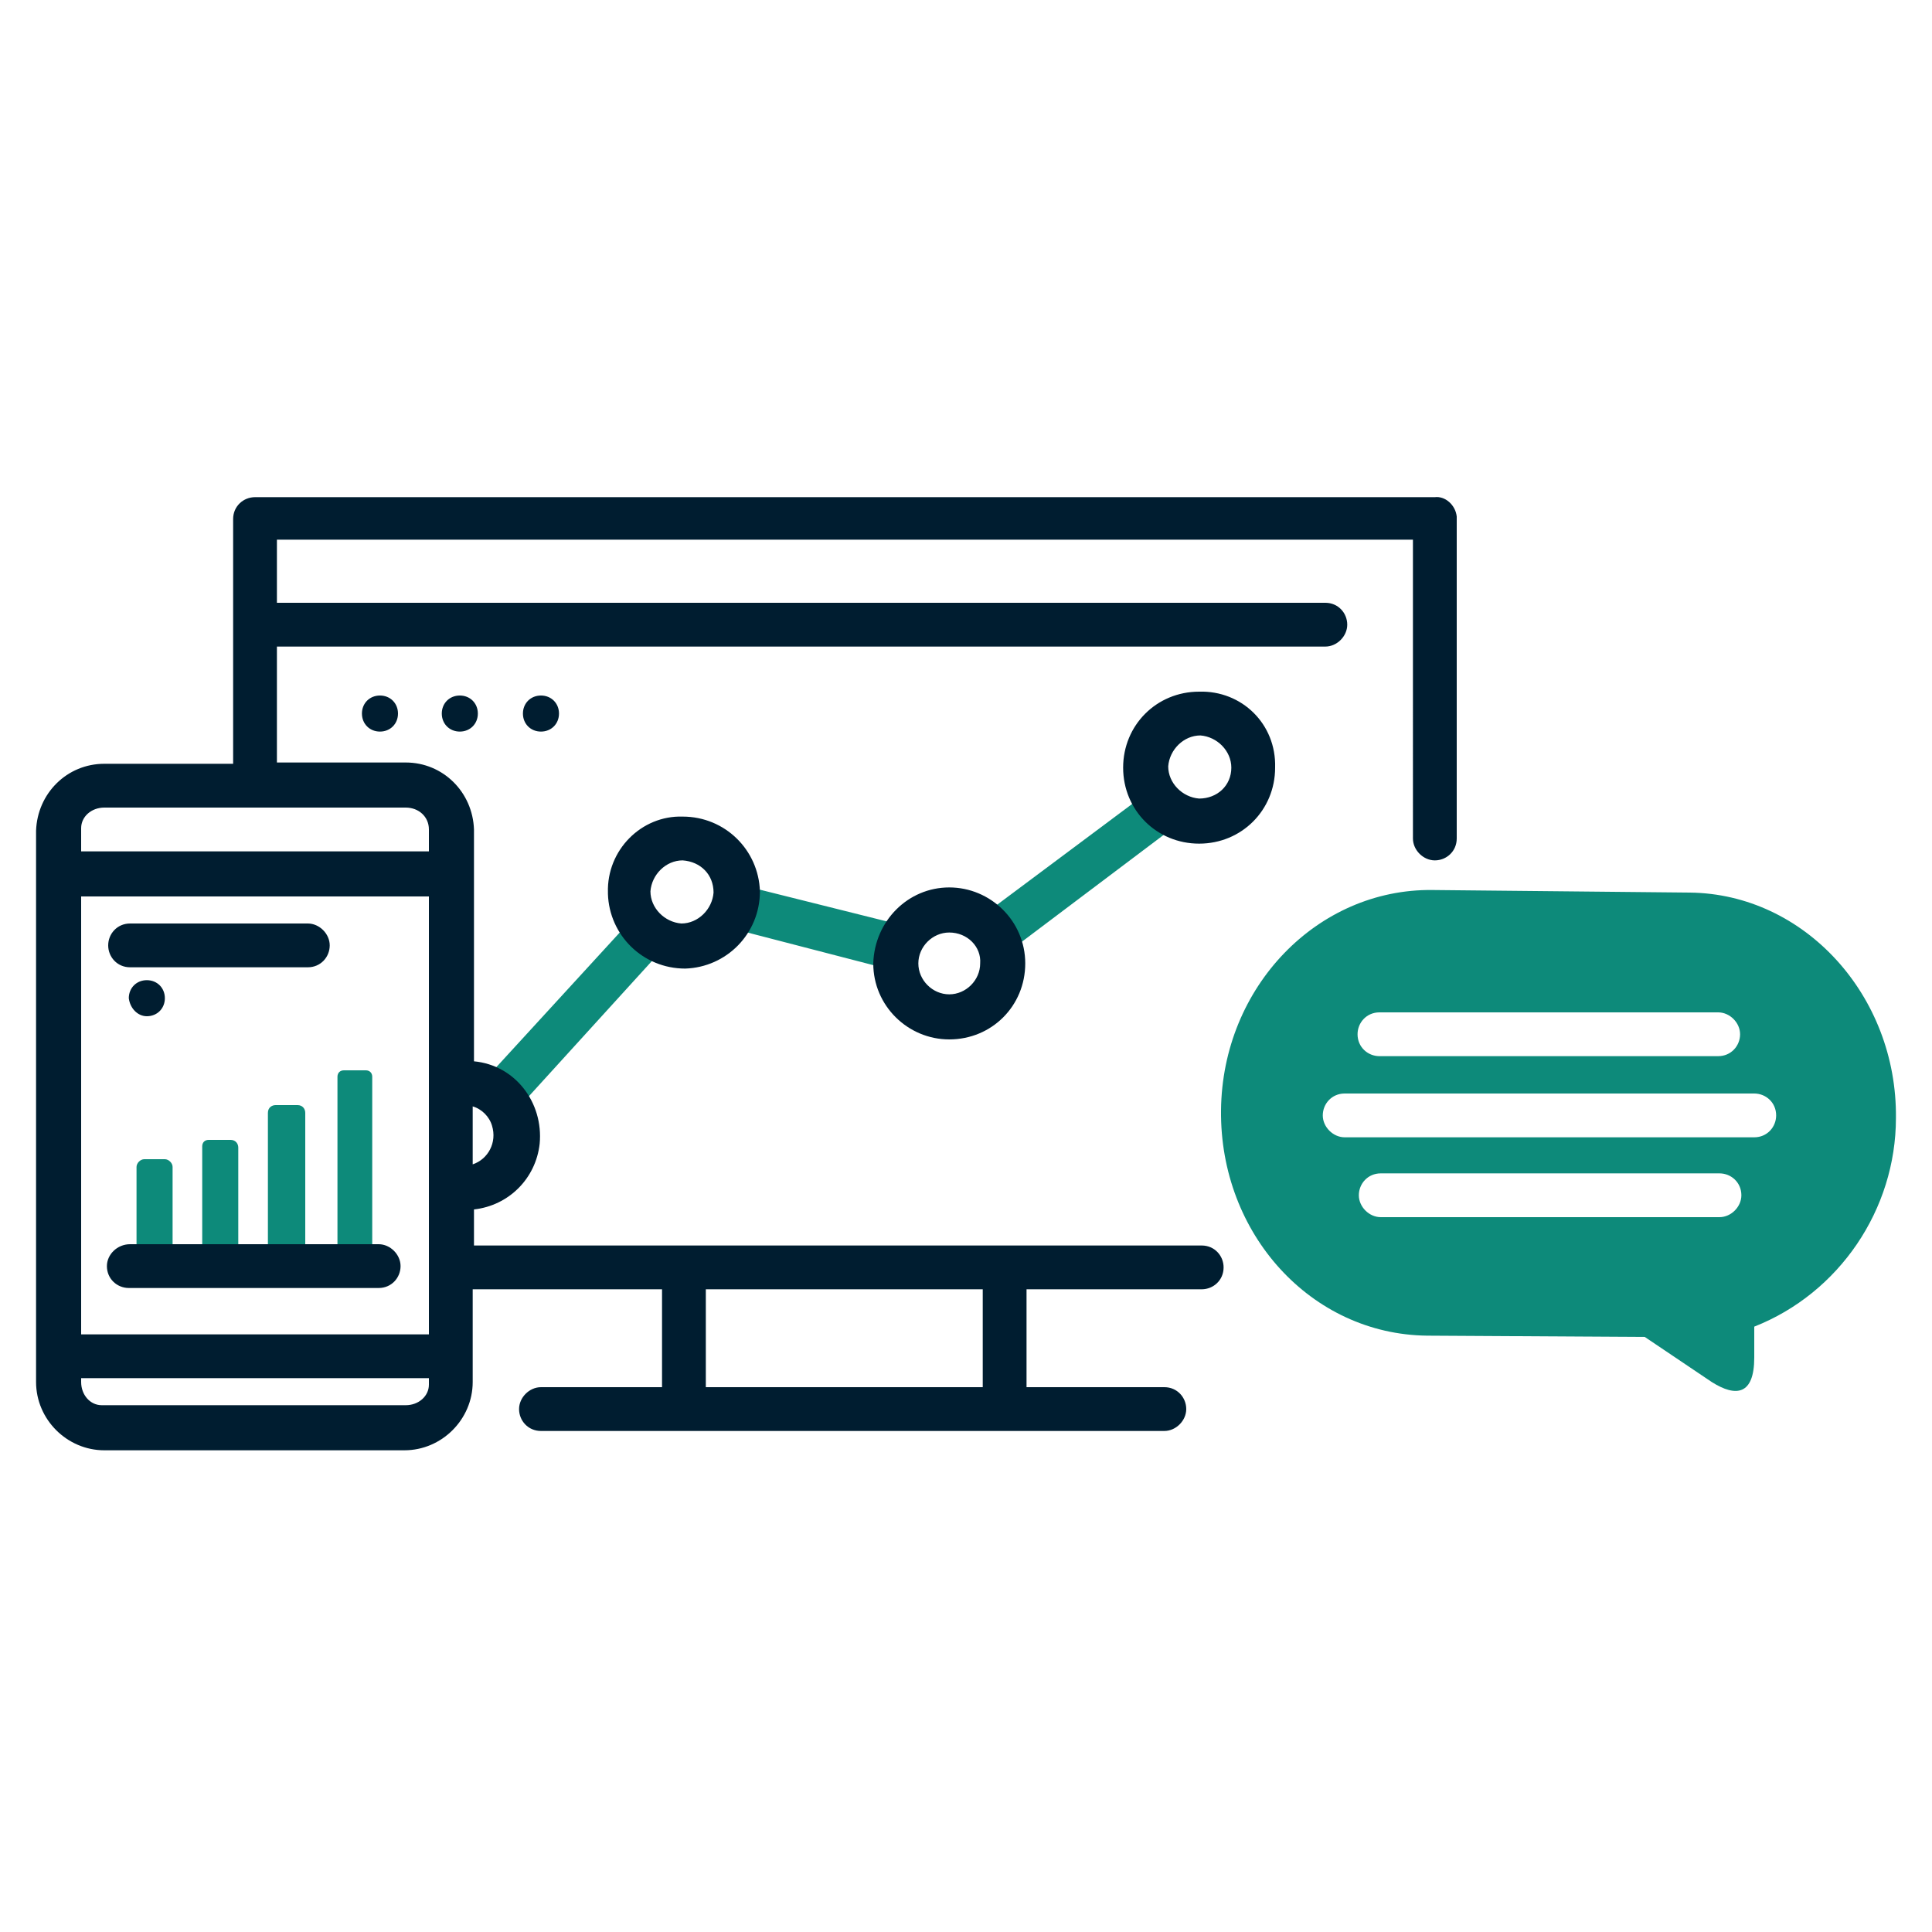
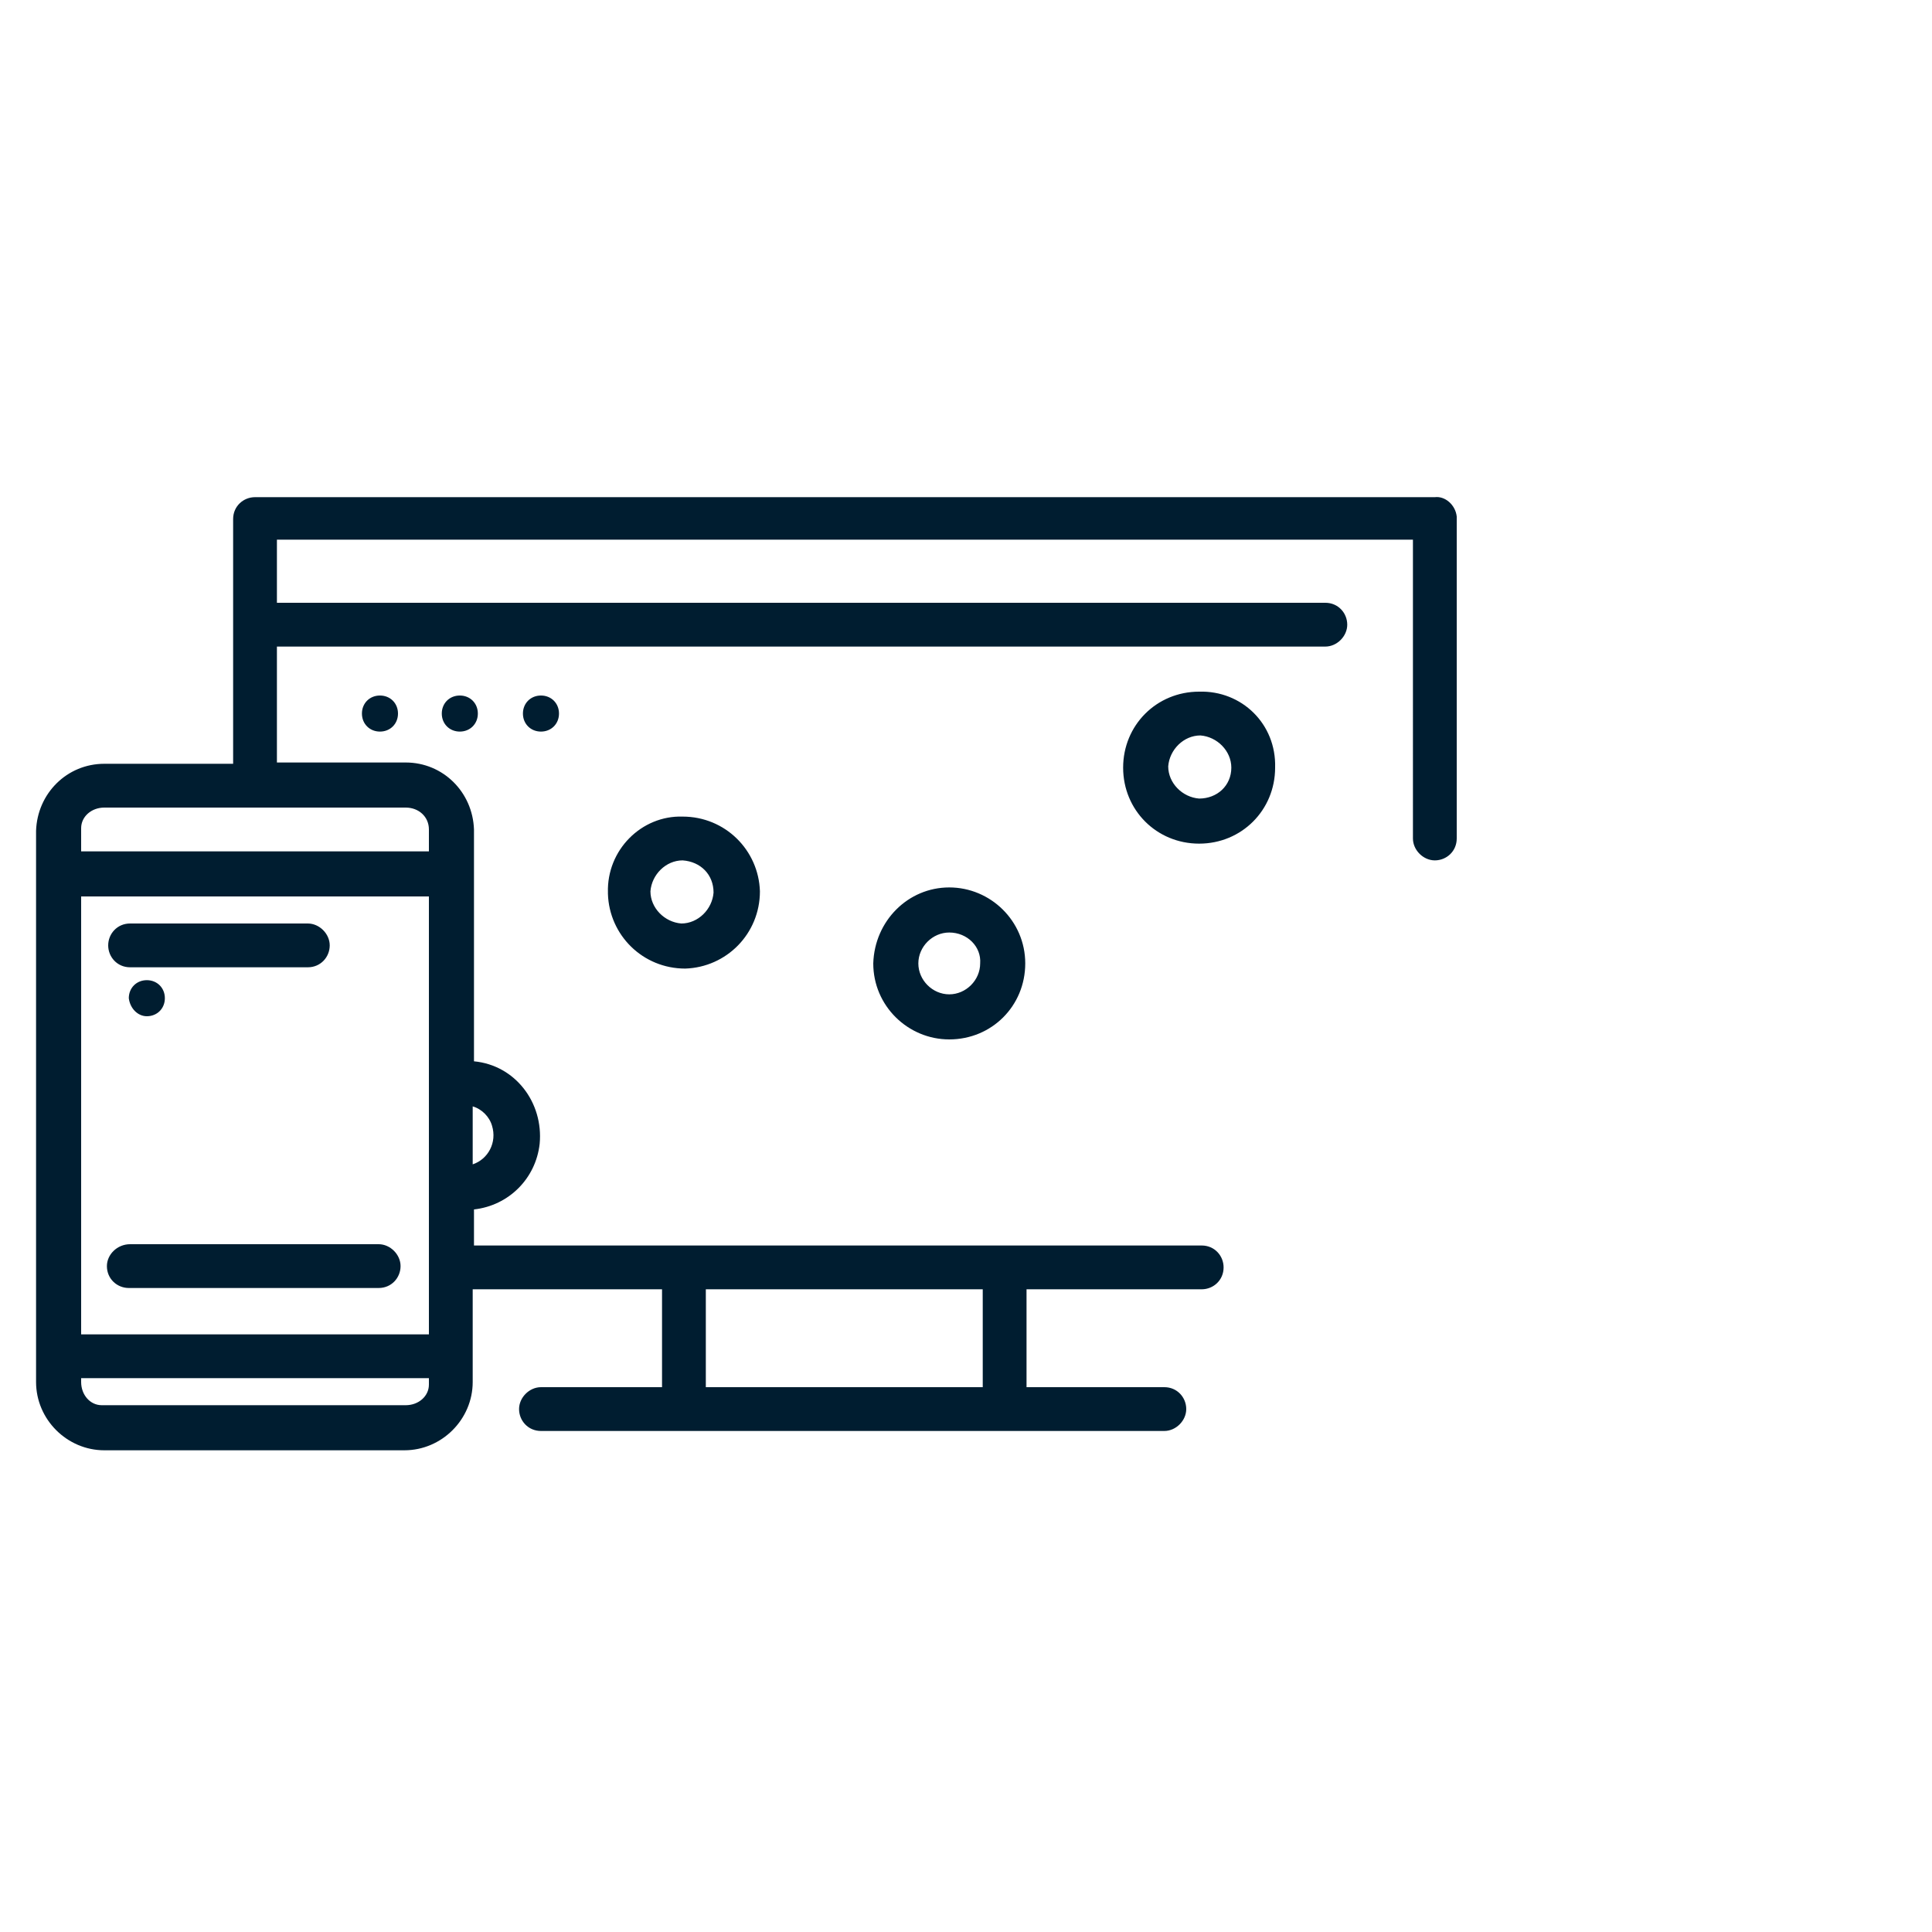
<svg xmlns="http://www.w3.org/2000/svg" version="1.1" id="Layer_1" x="0px" y="0px" viewBox="0 0 150 150" style="enable-background:new 0 0 150 150;" xml:space="preserve">
  <style type="text/css"> .st0{fill:#0D8A7A;} .st1{fill:#001D30;} </style>
-   <path class="st0" d="M51.9,73.2L39.8,86.5c-0.5-1.1-1.4-2-2.5-2.3L49.4,71C49.8,72.1,50.8,72.9,51.9,73.2z M57.1,68.6 c0,0.2,0,0.4,0,0.6c0,1-0.4,2-1,2.7l13.5,3.5c0-0.2,0-0.4,0-0.6c0-1,0.4-2,1.1-2.8L57.1,68.6z M89.4,61.3L76,71.3 c1,0.7,1.7,1.7,1.9,2.9l14.2-10.7C90.9,63.2,90,62.4,89.4,61.3L89.4,61.3z M147.2,86.8c0,7.1-4.4,13.6-11,16.2v2.4 c0,2.9-1.4,3.1-3.3,1.9l-5.2-3.5l-16.9-0.1c-9-0.1-16.1-7.9-16-17.5s7.5-17.2,16.4-17.1l20,0.2C140.1,69.4,147.3,77.3,147.2,86.8z M105.4,80.3c0,1,0.8,1.7,1.7,1.7h26.3c1,0,1.7-0.8,1.7-1.7s-0.8-1.7-1.7-1.7h-26.3C106.1,78.6,105.4,79.4,105.4,80.3z M135.2,92.8 c0-1-0.8-1.7-1.7-1.7h-26.3c-1,0-1.7,0.8-1.7,1.7s0.8,1.7,1.7,1.7h26.3C134.4,94.5,135.2,93.7,135.2,92.8z M137.9,86.6 c0-1-0.8-1.7-1.7-1.7h-31.8c-1,0-1.7,0.8-1.7,1.7s0.8,1.7,1.7,1.7h31.8C137.2,88.3,137.9,87.5,137.9,86.6z M13.4,97.8v-7.2 c0-0.3-0.3-0.6-0.6-0.6h-1.6c-0.3,0-0.6,0.3-0.6,0.6l0,0v7.2c0,0.3,0.3,0.6,0.6,0.6c0,0,0,0,0,0h1.6C13,98.4,13.3,98.2,13.4,97.8 C13.4,97.8,13.4,97.8,13.4,97.8L13.4,97.8z M18.5,97.8v-8.7c0-0.3-0.2-0.6-0.6-0.6h-1.7c-0.3,0-0.5,0.2-0.5,0.5c0,0,0,0,0,0v8.7 c0,0.3,0.2,0.5,0.5,0.6c0,0,0,0,0,0H18C18.3,98.3,18.5,98.1,18.5,97.8C18.6,97.8,18.6,97.8,18.5,97.8L18.5,97.8z M23.7,97.8V86.4 c0-0.3-0.2-0.6-0.6-0.6h-1.7c-0.3,0-0.6,0.2-0.6,0.6v11.4c0,0.3,0.2,0.6,0.6,0.6h1.7C23.5,98.4,23.7,98.1,23.7,97.8 C23.8,97.8,23.8,97.8,23.7,97.8L23.7,97.8z M28.9,97.8V83.6c0-0.3-0.2-0.5-0.5-0.5c0,0,0,0,0,0h-1.7c-0.3,0-0.5,0.2-0.5,0.5l0,0 v14.2c0,0.3,0.2,0.5,0.5,0.5l0,0h1.7C28.7,98.4,28.9,98.2,28.9,97.8C29,97.8,29,97.8,28.9,97.8L28.9,97.8z" />
  <path class="st1" d="M29.5,54c0.8,0,1.4,0.6,1.4,1.4c0,0.8-0.6,1.4-1.4,1.4c-0.8,0-1.4-0.6-1.4-1.4c0,0,0,0,0,0 C28.1,54.6,28.7,54,29.5,54z M34.3,55.4c0,0.8,0.6,1.4,1.4,1.4c0.8,0,1.4-0.6,1.4-1.4c0-0.8-0.6-1.4-1.4-1.4 C34.9,54,34.3,54.6,34.3,55.4z M40.6,55.4c0,0.8,0.6,1.4,1.4,1.4c0.8,0,1.4-0.6,1.4-1.4c0-0.8-0.6-1.4-1.4-1.4h0 C41.2,54,40.6,54.6,40.6,55.4z M11.4,78.9c0.8,0,1.4-0.6,1.4-1.4c0-0.8-0.6-1.4-1.4-1.4c-0.8,0-1.4,0.6-1.4,1.4l0,0 C10.1,78.3,10.7,78.9,11.4,78.9z M53,63.4c3.3,0,5.9,2.6,6,5.8c0,3.3-2.6,5.9-5.8,6c-3.3,0-5.9-2.6-6-5.8c0,0,0-0.1,0-0.1 C47.1,66,49.8,63.3,53,63.4L53,63.4z M53,66.8c-1.3,0-2.4,1.1-2.5,2.4c0,1.3,1.1,2.4,2.4,2.5c1.3,0,2.4-1.1,2.5-2.4c0,0,0,0,0,0 C55.4,67.9,54.4,66.9,53,66.8L53,66.8z M73.7,68.9c3.2,0,5.9,2.6,5.9,5.9s-2.6,5.9-5.9,5.9c-3.2,0-5.9-2.6-5.9-5.9 C67.9,71.5,70.5,68.9,73.7,68.9C73.8,68.9,73.8,68.9,73.7,68.9L73.7,68.9z M73.7,72.4c-1.3,0-2.4,1.1-2.4,2.4c0,1.3,1.1,2.4,2.4,2.4 c1.3,0,2.4-1.1,2.4-2.4C76.2,73.5,75.1,72.4,73.7,72.4L73.7,72.4z M99,59.6c0,3.3-2.6,5.9-5.9,5.9c-3.3,0-5.9-2.6-5.9-5.9 c0-3.3,2.6-5.9,5.9-5.9c0,0,0,0,0,0C96.4,53.6,99.1,56.2,99,59.6C99.1,59.5,99.1,59.5,99,59.6L99,59.6z M95.6,59.6 c0-1.3-1.1-2.4-2.4-2.5c-1.3,0-2.4,1.1-2.5,2.4c0,1.3,1.1,2.4,2.4,2.5c0,0,0,0,0,0C94.5,62,95.6,61,95.6,59.6 C95.7,59.6,95.7,59.6,95.6,59.6L95.6,59.6z M113.1,40.1v25c0,1-0.8,1.7-1.7,1.7s-1.7-0.8-1.7-1.7V41.9H21.5v4.9h81.4 c1,0,1.7,0.8,1.7,1.7s-0.8,1.7-1.7,1.7H21.5v9h10c2.9,0,5.2,2.3,5.3,5.2v18c3.2,0.3,5.4,3.2,5.1,6.4c-0.3,2.7-2.4,4.8-5.1,5.1v2.8 h56.5c1,0,1.7,0.8,1.7,1.7c0,1-0.8,1.7-1.7,1.7H79.7v7.6h10.7c1,0,1.7,0.8,1.7,1.7s-0.8,1.7-1.7,1.7H42c-1,0-1.7-0.8-1.7-1.7 s0.8-1.7,1.7-1.7h9.4v-7.6H36.7v7.2c0,2.9-2.4,5.3-5.3,5.3H8.1c-2.9,0-5.3-2.4-5.3-5.3V64.5c0.1-2.9,2.4-5.2,5.3-5.2h10v-19 c0-1,0.8-1.7,1.7-1.7h91.6C112.2,38.5,113,39.2,113.1,40.1z M76.3,100.1H54.8v7.6h21.5V100.1z M33.3,69.6h-27v34h27V69.6z M33.3,107.3V107h-27v0.3c0,1,0.7,1.8,1.6,1.8c0.1,0,0.1,0,0.2,0h23.4c1,0,1.8-0.7,1.8-1.6C33.3,107.4,33.3,107.3,33.3,107.3z M36.7,85.9v4.5c1.2-0.4,1.9-1.7,1.5-3C38,86.7,37.4,86.1,36.7,85.9z M31.5,62.7H8.1c-1,0-1.8,0.7-1.8,1.6c0,0,0,0.1,0,0.1v1.7h27 v-1.7C33.3,63.4,32.5,62.7,31.5,62.7C31.5,62.7,31.5,62.7,31.5,62.7z M10.1,75.1h13.8c1,0,1.7-0.8,1.7-1.7s-0.8-1.7-1.7-1.7H10.1 c-1,0-1.7,0.8-1.7,1.7S9.1,75.1,10.1,75.1z M8.3,98.3c0,1,0.8,1.7,1.7,1.7h19.4c1,0,1.7-0.8,1.7-1.7s-0.8-1.7-1.7-1.7H10.1 C9.1,96.6,8.3,97.4,8.3,98.3z" />
</svg>